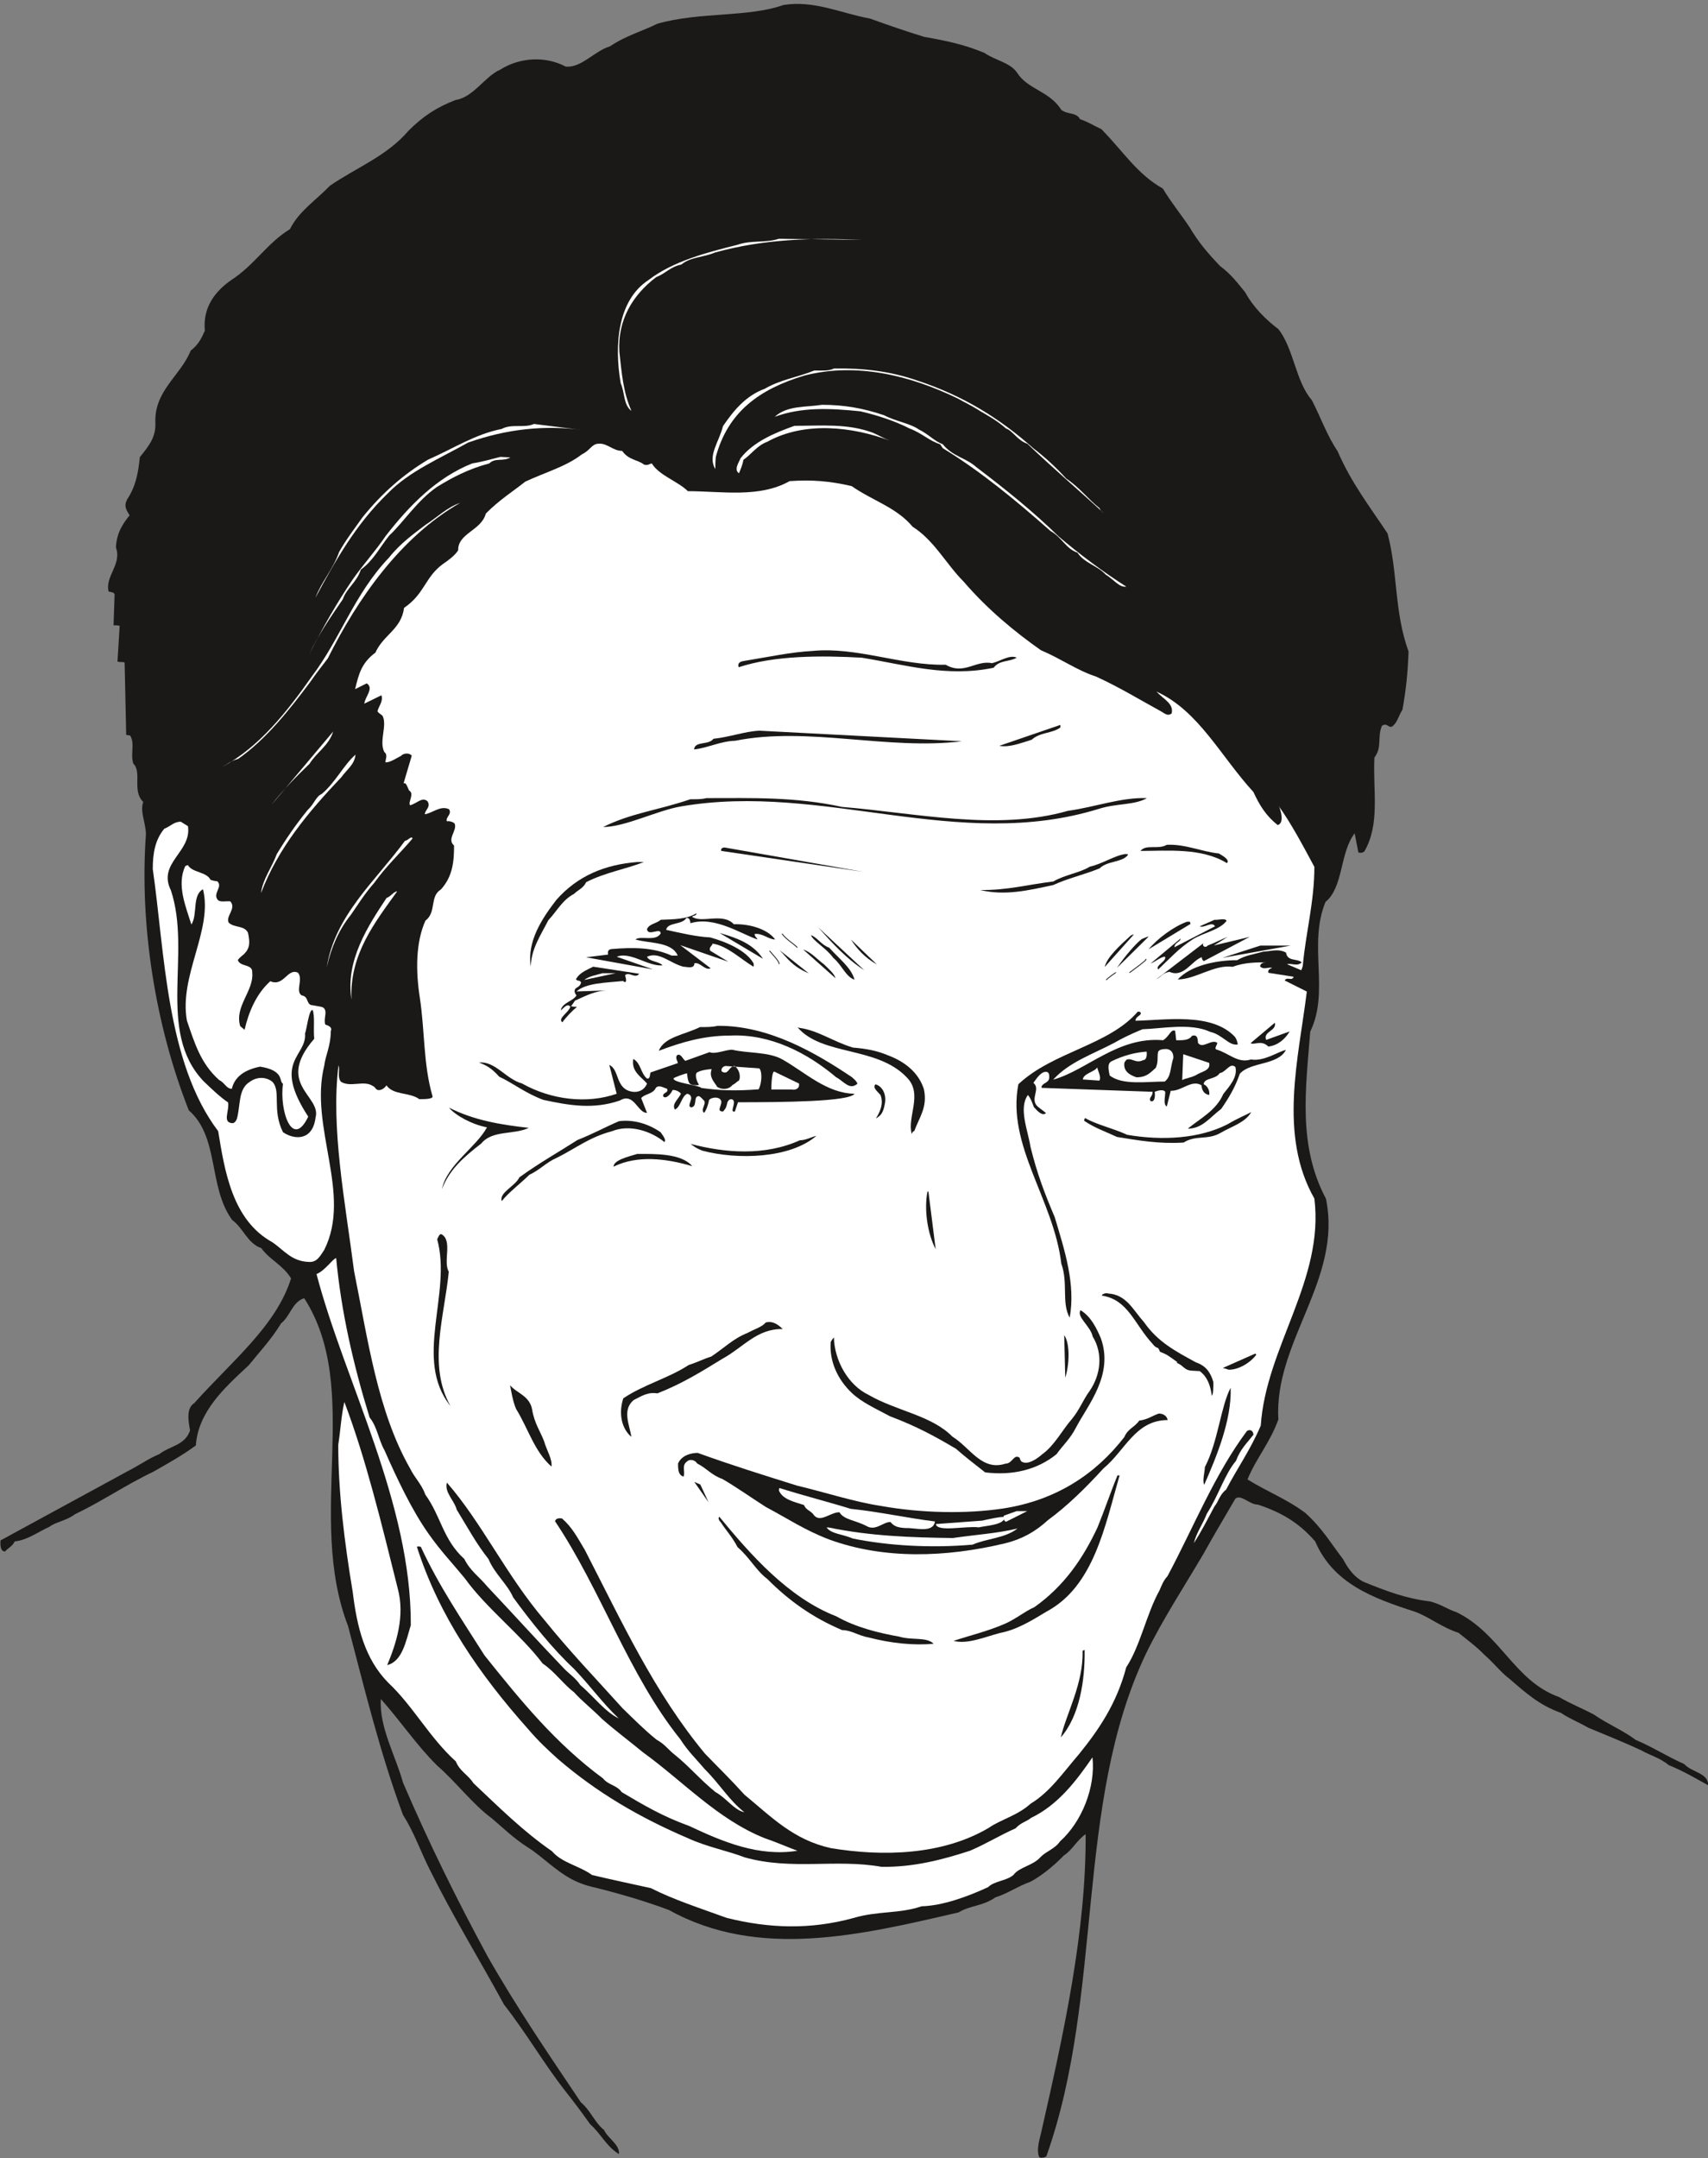
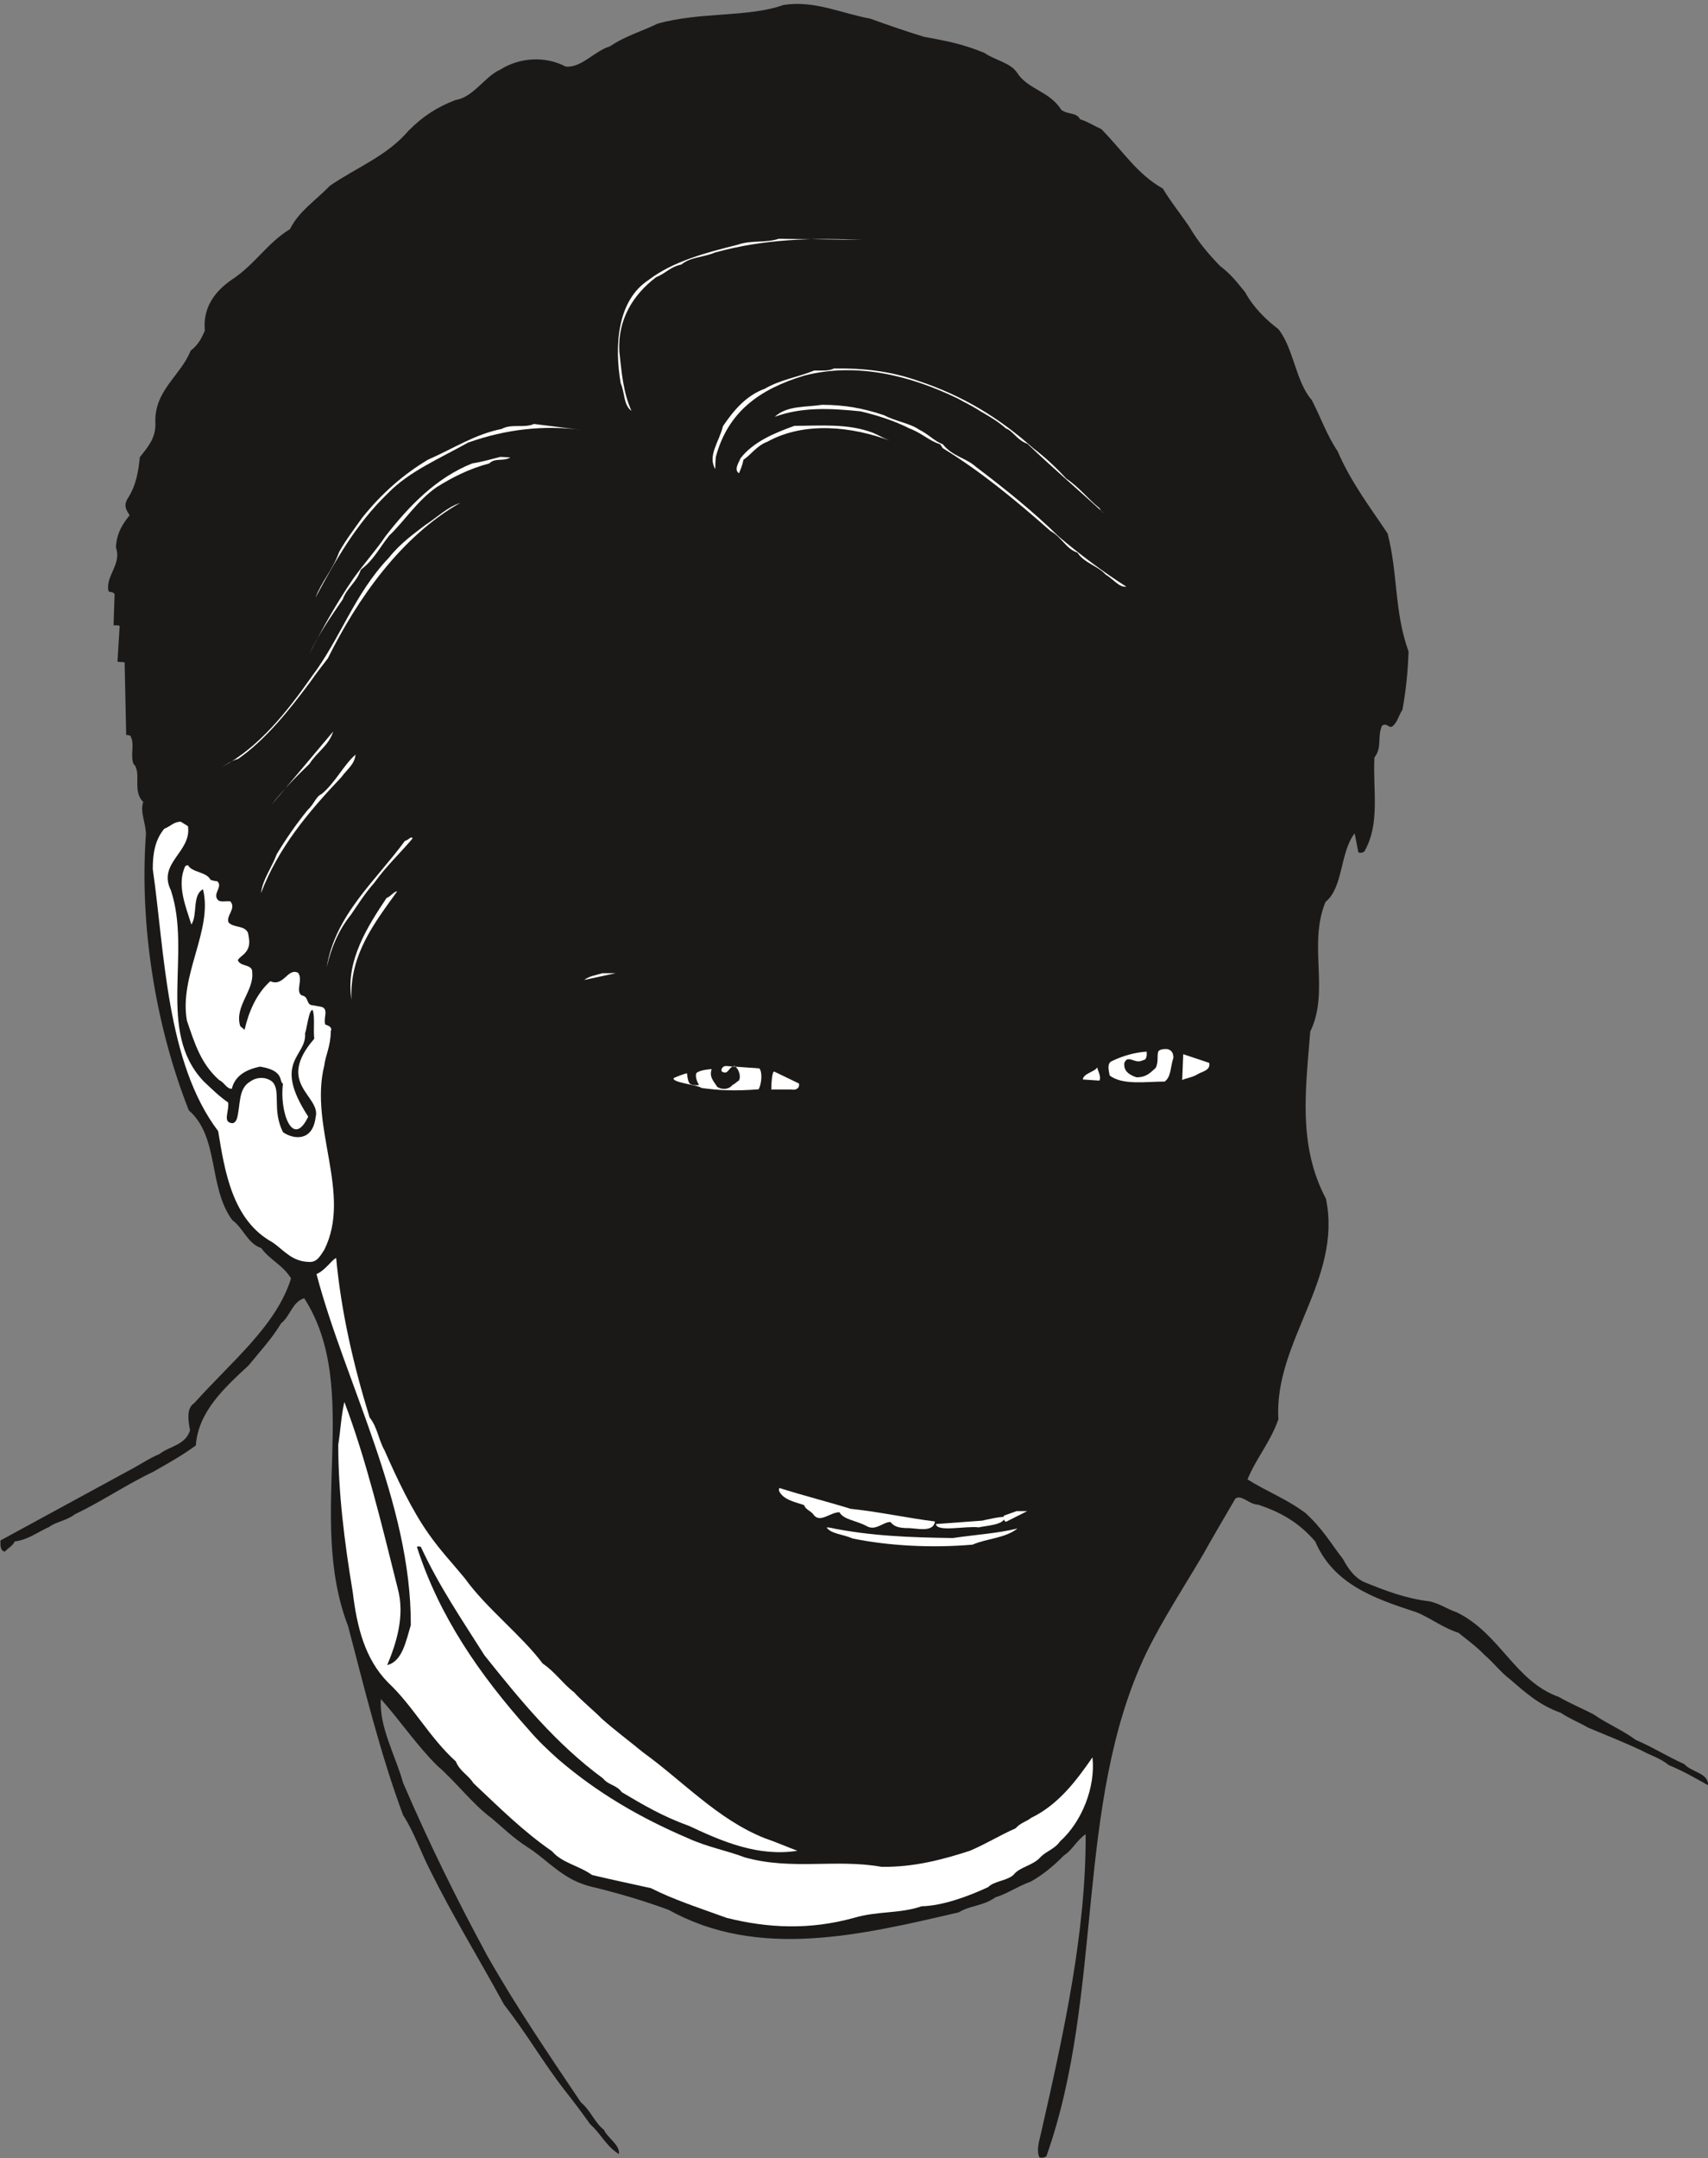
<svg xmlns="http://www.w3.org/2000/svg" xml:space="preserve" width="623.698" height="787.691" fill-rule="evenodd" stroke-linejoin="round" stroke-width="28.222" preserveAspectRatio="xMidYMid" version="1.2" viewBox="0 0 16502 20841">
  <rect x="0" y="0" width="16502" height="20841" fill="#808080" stroke="none" />
  <defs class="ClipPathGroup">
    <clipPath id="a" clipPathUnits="userSpaceOnUse">
      <path d="M0 0h16502v20841H0z" />
    </clipPath>
  </defs>
  <g class="SlideGroup">
    <g class="Slide" clip-path="url(#a)">
      <g class="Page">
        <g class="com.sun.star.drawing.ClosedBezierShape">
          <path fill="none" d="M3 38h16503v20800H3z" class="BoundingBox" />
          <path fill="#1B1918" d="M7570 48c297-47 551 79 838 132 176 64 346 122 521 176 216 38 386 73 582 155 106 73 249 93 315 190 104 165 312 175 429 361 69 48 142 20 180 89 84 28 132 63 206 96 219 224 346 434 594 574 79 132 186 264 260 376 86 147 185 259 292 371 111 84 170 165 243 254 82 150 204 267 321 356 148 185 168 510 323 685 89 173 147 343 249 493 132 307 318 546 483 795 101 381 63 754 203 1141-8 205-23 360-59 561-38 58-48 122-96 160-38 25-48-38-102-5-48 112 5 206-73 307-16 318 58 638-97 907-20 15-35 15-58 10l-36-185c-145 190-107 520-282 663-170 419 43 861-147 1252-43 552-122 1098 152 1614 160 780-504 1379-460 2131-82 228-214 373-298 579 186 117 372 185 558 323 165 149 249 297 365 447 54 101 112 175 196 218 218 89 414 163 643 190 106 26 165 74 259 105 424 208 558 665 988 818 117 68 228 111 338 170 127 89 281 152 403 244 171 73 303 160 468 233 78 84 233 84 233 206-116-64-228-132-383-196-79-68-186-96-264-142-176-81-323-140-511-218-94-54-185-89-264-143-211-76-340-193-493-325-96-73-150-152-244-233-81-84-170-148-254-216-155-49-287-155-419-203-414-133-792-275-965-679-165-190-336-282-550-355-88 0-162-102-221-59-111 191-213 361-307 531-193 328-394 633-554 960-698 1458-406 3285-965 4859-10 11-45 21-68 11-36-74 10-196 23-265 215-945 429-1920 424-2855-87 59-130 155-209 204-111 114-223 200-322 254-132 48-224 116-341 152-121 86-243 76-355 145-932 216-1931 460-2799-23-239-89-496-163-711-216-199-43-308-122-442-229-74-58-132-111-211-160-145-94-229-180-346-279-185-135-350-356-530-511-197-195-357-434-543-642-20 267 145 554 214 808 260 604 519 1125 811 1666 282 498 605 970 907 1420 96 81 135 198 223 266 39 84 155 143 145 234-124-76-175-198-277-287-91-127-155-213-244-325-213-274-370-551-589-831-244-447-493-851-711-1290-95-185-158-376-265-541-219-589-371-1214-531-1824-409-1061 142-2286-424-3167-117 38-132 170-224 244-94 155-205 271-312 404-239 221-488 449-511 774-127 94-274 176-411 254-267 127-506 292-755 409-83 64-185 74-248 122-117 53-209 127-336 142-20 44-58 59-94 97-43 0-47-59-43-107l1237-673c104-53 201-122 297-160 99-79 249-84 297-229-17-93-38-215 41-264 366-409 790-744 935-1204-81-132-208-180-287-292-137-48-170-190-282-272-234-322-122-800-419-1059-323-819-478-1789-414-2670-5-117-59-216-26-308-111-106-10-287-96-370-31-97 18-191-31-272-15 0-20-5-38-5l-15-699c-20-10-43 0-69-10l21-345c-21-5-31-5-59-5l10-298c-5-22-35-22-58-28-36-147 130-264 71-424 5-137 64-228 132-312-33-54-58-89-23-155 87-132 107-264 122-407 77-96 155-185 150-325-15-317 244-459 341-703 78-59 109-130 137-193-21-221 94-376 254-488 228-147 345-356 569-493 83-170 249-277 386-419 264-180 551-287 759-531 142-142 276-228 456-297 170-25 282-228 429-292 193-122 442-132 633-30 152 15 276-150 429-196 150-102 322-150 457-218 414-117 874-59 1219-181Z" />
        </g>
        <g class="com.sun.star.drawing.ClosedBezierShape">
          <path fill="none" d="M1130 124h12389v10408H1130z" class="BoundingBox" />
          <path fill="#1B1918" d="M7760 124c190-4 366 68 574 106 152 59 302 89 450 166 160-8 292 55 424 88 190 59 371 84 510 201-5 18-58 48-23 76 209 94 379 201 521 348 165 102 362 145 484 287 137 132 175 308 350 366 239 145 297 371 450 546 139 262 437 404 546 658 58 76 101 122 170 193 213 137 208 470 346 650 502 930 1140 1833 906 3026-15 112-127 64-170 122-68 112-5 229-89 303-5 264 15 530-23 769-15-96 13-239-73-302-122 89-117 302-181 455-10 127-83 213-106 317-64-185-186-371-285-566-107-181-208-361-383-483-21 0-49 10-49 10-35 23 0 74 13 102-53-43-48-112-117-137-160-209-315-419-500-623-69-63-158-99-226-175-107-104-287-117-399-211-28-38-102-28-122 10 38 97 175 112 234 206 20 18 35 23 35 23-157-81-327-140-508-213-96-74-214-112-303-170-229-94-371-234-551-402-198-127-282-335-457-467-122-230-356-372-531-542-211-97-361-267-620-277-272-79-516 10-737 97-38-16 0-64-38-87-48 0-58 59-83 81-107 0-224 41-331-22-10-11-25-21-25-21-43 28-58 21-112-10-20-20-38-28-43-43-48 0-36 23-58 43l-351-267c-5 33-46 44-84 33-15-33-48-53-91-53l-89-132c-5-79 15-155-20-208-82 38-28 155-64 223-38-35-96-94-180-84-59 69-66 127-145 143-53 111-180 111-264 170-107 15-203 58-302 79-186 127-293 302-496 419-445 526-885 1037-1255 1624 10 18 35 23 63 28l-63 132c15 58 104 33 147 33-15 56-59 109-43 185 0 5 28 46 53 21 28-21 48-34 74-59 12 43-46 122 23 155 25 0 58-23 73-53 0 68-68 132-33 211 0 53-35 73-20 111 15 33 58 10 58 54-5 38-30 78-15 127l229-97-117 287c35 23 117 10 137 74 38 28 38 86 89 101 38 0 23-35 53-53 43 38-53 97-15 155 33 30 91 30 112 0 38-28 63-33 96-58 0 48-58 58-43 121 10 6 25 26 25 26l93-26c-10 59-82 102-54 176 5 5 39 15 69 20 0 53-90 97-54 137 54 87-43 122-74 208-96 148-91 282-185 430-5 244-49 477 20 706 0 228 69 444 53 625 33 73 33 122 59 170-26 0-64 33-102 0-20-48-73-102-127-84-73 20-112-38-152-63-54-13-38 30-64 50-38-25-38-78-101-99-44 5-49 64-97 49-5-28-46-49-94-49-28-150-63-261-63-419-38-122-69-208-107-302-5-28-58-28-69 0-28 20-33 36-48 41-15-36-20-99-79-132 16-54 26-138-22-171-31 0-54-5-69-15 0-20 23-48 10-79-10-23-53-23-58 0-54 59-84 94-132 138l22-84c0-23-33-49-58-33-53 23-91 91-160 68 10-30 38-53 10-89 0-23-38-23-58-23 58-88 38-152 5-264-79-58 5-117-26-185-73-25-68 68-127 89 0-74 26-191-53-226-38-33-58 5-91-10 17-66 53-145 17-214-38-20-81-5-81 5 0-10-5-43-5-58-53-48-142 10-195-38 10-26 35-74-6-99-22-16-38-23-58-33 20-94 89-211-5-292-91-59-218-31-297 5-23 23-33 53-54 58-58-94-5-244-73-343-87-76 35-223-59-297-12-5-43-10-43-10 59-208-53-356-15-554-53-30-81-84-58-127 30-94 53-206 15-264-33-53-79-5-92-58 33-97 92-224 38-313-15-10-38-23-38-23-15 0-35 23-50 0 50-157 45-284 0-434 25-84 83-142 83-235-73-58 0-147 26-200 71-49 111-122 96-181-10-48-58-73-20-122 58-132 127-266 117-383 68-84 132-148 132-249 48-147 0-307 122-401 101-160 233-282 302-447 58-493 493-699 785-1024 74-36 112-79 155-147 104-117 239-239 348-336 325-165 617-409 914-663 159-122 413-180 552-340 186-152 430-226 668-127 49 23 102 81 132 53 331-243 658-370 1034-503 414-28 813-58 1184-106Z" />
        </g>
        <g class="com.sun.star.drawing.ClosedBezierShape">
          <path fill="none" d="M8463 2339h198v42h-198z" class="BoundingBox" />
          <path fill="#1B1918" d="M8463 2344c79-20 128 21 197 35l-197-35Z" />
        </g>
        <g class="com.sun.star.drawing.ClosedBezierShape">
          <path fill="none" d="M8285 2874h708v162h-708z" class="BoundingBox" />
          <path fill="#1B1918" d="M8285 2878c165-20 312 58 493 80 87 22 140 43 214 76-224-98-547-123-707-156Z" />
        </g>
        <g class="com.sun.star.drawing.PolyPolygonShape">
-           <path fill="none" d="M9073 3051h294v144h-294z" class="BoundingBox" />
          <path fill="#1B1918" d="m9078 3051 288 143-293-138 5-5Z" />
        </g>
        <g class="com.sun.star.drawing.ClosedBezierShape">
          <path fill="none" d="M3249 4284h9463v13609H3249z" class="BoundingBox" />
-           <path fill="#FFF" d="M5782 4285c84-9 137 69 229 69 63 91 157 86 210 132 44 13 54-10 77-10 73 117 249 170 348 267 325 0 690 68 983-97 221-15 391 0 599 48 206 143 434 206 589 392 211 134 323 360 493 530 234 272 498 488 747 663 195 82 351 196 532 254 233 107 414 219 619 331 39 20 72 58 112 25 23-94-79-137-147-211 409 186 620 625 937 970 59 128 122 230 234 319 58-15 38-112 23-153-5-22-18-38-18-38 127 176 239 389 350 595 0 335-83 637-111 945 0 20-16 53-16 53l-137-58c41-13 99 25 142-18-48-41-137-5-152-94-76-43-160-10-218-10-107 30-171 35-254 83-198 0-447 49-574 186 170 0 355-147 530-122 117-43 224-43 336-43-28 0-64 0-71 38 33 38 81 5 116 15-10 10-45 10-35 48l244 38c-16 46-64-5-87 36l214 107c-79 642-277 1384 73 1999 97 785-467 1432-518 2192-96 228-228 414-335 619-64 49-74 118-112 161-68 127-127 244-200 356 30-112 83-175 127-287 111-171 170-377 281-509 41-112 105-170 168-251 0-36-30-59-63-36-313 419-519 938-767 1401-39 43-54 83-77 137-127 228-185 536-322 744-92 350-267 604-452 833-164 191-286 371-471 483-130 117-287 152-404 233-447 265-1024 280-1529 196-361-81-567-297-833-516-137-152-244-254-381-396-488-589-795-1257-1161-1968-70-117-123-219-220-303-35-5-58 0-68 26 445 663 712 1486 1210 2105 74 117 160 198 239 292 150 150 233 298 381 414-99-20-173-137-280-195-155-127-249-244-388-356-74-58-94-101-181-150-117-94-211-190-327-302-277-307-499-536-756-853-371-435-599-932-942-1327-28 91 74 176 94 260 107 175 190 330 307 477 64 150 181 239 239 371 175 239 384 501 589 691 166 175 268 323 431 478-133-64-244-214-372-323-43-66-112-112-153-155-271-282-490-526-744-795-84-101-165-150-223-267-206-185-226-414-376-620-36-102-102-160-148-254-315-551-409-1253-541-1905-86-668-227-1390-150-1989 16 53-15 112 23 160 94 58 221-18 308 41 15 5 30 27 30 27 28 31 81 0 102-33 68 97 223 64 317 133 54 0 140 0 127-31-89-307-73-632-122-950-40-259-40-531 54-742 111-86 38-233 150-302 116-127 127-277 127-424-74-64 35-145 5-213-16-16-54-26-74-21-18-38 53-68 20-117-84-38-155 36-233 49 0-43 58-66 28-122-49-54-107 20-171 35-23-30 46-112-10-143-18-38-28-81-53-68l79-267c-21-31-79-26-102 0-53 28-112 68-152 63 0-30 25-73-11-99-53-106 31-256-17-350-26-23-36-23-49-43 8-44 59-97 38-155l-165 81c5-64 97-150 23-196l-112 56c36-152 64-254 196-353 79-175 249-223 277-432 201-137 201-297 376-424 58-40 112-79 147-132-5-165 224-190 267-355 132-133 259-211 381-308 190-89 399-147 547-264 76-33 96-102 160-102Z" />
        </g>
        <g class="com.sun.star.drawing.ClosedBezierShape">
          <path fill="none" d="M8649 4290h909v670h-909z" class="BoundingBox" />
          <path fill="#1B1918" d="M8659 4290c58 5 83 68 155 83 290 155 483 395 743 586-165-107-288-239-440-362-130-79-208-186-357-229-43-30-96-30-111-68l10-10Z" />
        </g>
        <g class="com.sun.star.drawing.ClosedBezierShape">
          <path fill="none" d="M2144 4856h2303v2552H2144z" class="BoundingBox" />
          <path fill="#FFF" d="M4446 4856c-574 327-993 927-1279 1502-68 89-107 137-170 228-201 269-429 556-696 742-79 23-99 48-157 79 360-191 629-534 868-874 277-366 410-796 745-1147 115-144 244-233 353-317 117-76 209-170 336-213Z" />
        </g>
        <g class="com.sun.star.drawing.ClosedBezierShape">
          <path fill="none" d="M10932 5715h1192v676h-1192z" class="BoundingBox" />
          <path fill="#1B1918" d="M10937 5715c132 96 287 180 425 264 249 145 504 267 760 410-101-21-190-84-303-143-193-68-345-185-511-283-143-106-265-170-376-243l5-5Z" />
        </g>
        <g class="com.sun.star.drawing.ClosedBezierShape">
          <path fill="none" d="M7133 6280h2692v204H7133z" class="BoundingBox" />
          <path fill="#1B1918" d="M7849 6286c429-42 858 143 1288 133 176 103 293-48 448-15 83-20 170-85 238-53-73 43-165 20-223 97-451 95-855-29-1274-97-398-22-839-22-1189 92-15-39 15-54 43-59 239-39 467-88 669-98Z" />
        </g>
        <g class="com.sun.star.drawing.PolyPolygonShape">
          <path fill="none" d="M12184 6414h241v99h-241z" class="BoundingBox" />
          <path fill="#1B1918" d="m12194 6414 230 98-240-88 10-10Z" />
        </g>
        <g class="com.sun.star.drawing.ClosedBezierShape">
          <path fill="none" d="M9655 7000h591v208h-591z" class="BoundingBox" />
          <path fill="#1B1918" d="M10245 7000v25c-79 59-196 44-277 118-110 34-217 77-313 59l590-202Z" />
        </g>
        <g class="com.sun.star.drawing.ClosedBezierShape">
          <path fill="none" d="M6706 7056h2588v182H6706z" class="BoundingBox" />
          <path fill="#1B1918" d="m7338 7056 1955 102c-712 89-1487-145-2189-5-147 5-264 69-398 84 7-84 139-38 187-103 153-15 308-73 445-78Z" />
        </g>
        <g class="com.sun.star.drawing.ClosedBezierShape">
          <path fill="none" d="M5827 7706h5255v281H5827z" class="BoundingBox" />
          <path fill="#1B1918" d="M6825 7707c445 0 854-14 1311 85 717 59 1491 235 2181 38 271-38 515-132 764-123-117 69-292 49-462 103-1365 422-2668-258-4038-23-229 38-541 199-754 199 271-135 530-161 843-268 76 0 112 0 155-11Z" />
        </g>
        <g class="com.sun.star.drawing.ClosedBezierShape">
          <path fill="none" d="M1476 7935h1752v4253H1476z" class="BoundingBox" />
          <path fill="#FFF" d="m1747 7935 69 43c38 249-297 355-165 619 203 611-142 1360 315 1843 78 74 152 147 238 206 11 73-38 160 6 190 53 28 68-10 78-30 38-132 10-292 128-361 74-53 160-43 214 0 89 89-5 269 104 488 106 73 287 89 315-143 58-208-394-320-13-759-10-102 8-213-15-277-36-15-59 198-74 224 20 228-322 264 31 805-153 320-280-59-244-318-41-20 18-127-221-165-140 28-245 92-273 214-53 0-69-59-122-84-180-160-239-361-312-574-79-435 254-878 155-1269-107 59-49 244-112 341-53-171-145-384-59-564 6-5 26-10 26-10 38 73 180 63 218 142 36 13 59 13 64 13 58 50-38 114 0 172 20 38 79 18 127 23 63 69-48 142-15 206 58 53 148 23 186 97 20 94 20 148-38 206-21 18-49 38-60 59 23 68 146 33 139 121 17 176-174 326-116 516 16 15 26 20 42 36 38-168 112-348 249-470 129 58 165-130 267-82 53 64-28 176 35 219 76 10 38 96 112 96 53 11 76 11 96 21 49 35 0 106 21 165 15 5 73 20 53 63 0 143-53 239-63 333-148 594 271 1238 0 1779-39 58-69 122-148 117-170-5-244-117-355-191-385-213-459-685-522-1072-503-663-516-1730-632-2531 0-150 22-282 111-389 64-25 92-68 160-68Z" />
        </g>
        <g class="com.sun.star.drawing.ClosedBezierShape">
          <path fill="none" d="M11019 8156h844v180h-844z" class="BoundingBox" />
          <path fill="#1B1918" d="M11273 8158c176-9 328 64 504 84 39 24 107 60 77 93-245-151-575-118-835-118 53-68 170-10 254-59Z" />
        </g>
        <g class="com.sun.star.drawing.ClosedBezierShape">
          <path fill="none" d="M6967 8184h1375v236H6967z" class="BoundingBox" />
          <path fill="#1B1918" d="m7002 8184 1338 235-1371-202c-9-23 13-33 33-33Z" />
        </g>
        <g class="com.sun.star.drawing.ClosedBezierShape">
          <path fill="none" d="M9469 8246h1432v375H9469z" class="BoundingBox" />
          <path fill="#1B1918" d="M10874 8247c5 0 20 0 26 5-51 78-201 58-275 133-155 63-307 96-448 161-244 53-470 106-708 48 259 5 464-53 708-82 108-64 258-84 352-143 117-25 249-112 345-122Z" />
        </g>
        <g class="com.sun.star.drawing.ClosedBezierShape">
          <path fill="none" d="M5122 8324h1101v1010H5122z" class="BoundingBox" />
          <path fill="#1B1918" d="M6157 8324h64c-170 68-376 101-558 195-27 59-81 76-116 112-117 63-160 160-249 255-77 150-165 277-170 447-38-244 111-467 248-644 206-233 469-340 781-365Z" />
        </g>
        <g class="com.sun.star.drawing.ClosedBezierShape">
          <path fill="none" d="M5662 8819h1828v543H5662z" class="BoundingBox" />
          <path fill="#1B1918" d="M6729 8819c0 25-25 20-43 33 92 68 297-43 404 73 155-5 328 48 399 147-64 0-122-63-198-53 0 28 17 28 28 53-160-53-414-228-648-157-5-28-5-48-38-53-41 73-182 40-197 117 137 30 298 68 425 73 160 44 351 128 419 250 6 15 0 33 0 33-121-71-254-203-396-223 0 20-38 35-23 68l176 107-464-160 293 223c-53 26-104-63-157-48 0 59-76 33-107 33-128-33-234-150-351-96 20 48 117 43 150 83-140 13-310-137-442-83l350 122-647-117 213-26c-5-28 0-48 30-53 209-18 404-18 585 63h58c-58-137-277-116-409-156 53-40 196 24 244-58 0-63-122 33-132-41 20-53 91-53 132-91 132-5 250-5 346-63Z" />
        </g>
        <g class="com.sun.star.drawing.ClosedBezierShape">
          <path fill="none" d="M11097 8899h406v269h-406z" class="BoundingBox" />
          <path fill="#1B1918" d="m11497 8902 5 20-405 245c86-104 239-217 367-265 23-4 33 0 33 0Z" />
        </g>
        <g class="com.sun.star.drawing.ClosedBezierShape">
          <path fill="none" d="M11118 8877h735v486h-735z" class="BoundingBox" />
          <path fill="#1B1918" d="M11734 8882c33 5 102-20 117 10-69 91-224 113-331 181-132 86-216 181-329 288-38-33 89-84 64-123-38 0-102 55-137 65l288-240c0 33-59 38-59 84l392-202c-30-53-102 20-148 0l143-63Z" />
        </g>
        <g class="com.sun.star.drawing.ClosedBezierShape">
          <path fill="none" d="M7904 8954h447v416h-447z" class="BoundingBox" />
          <path fill="#1B1918" d="M7904 8954c138 154 272 303 446 415l-446-415Z" />
        </g>
        <g class="com.sun.star.drawing.ClosedBezierShape">
          <path fill="none" d="M6952 9009h421v251h-421z" class="BoundingBox" />
          <path fill="#1B1918" d="M6952 9009c165 48 323 102 420 250l-420-250Z" />
        </g>
        <g class="com.sun.star.drawing.ClosedBezierShape">
          <path fill="none" d="M7836 9030h421v431h-421z" class="BoundingBox" />
          <path fill="#1B1918" d="M7836 9030c63 25 101 96 175 121 102 113 212 192 245 309-84-26-122-142-206-211-60-87-204-171-214-219Z" />
        </g>
        <g class="com.sun.star.drawing.ClosedBezierShape">
          <path fill="none" d="M10673 9024h282v316h-282z" class="BoundingBox" />
          <path fill="#1B1918" d="m10950 9029-277 309c22-95 145-206 252-304 20-10 36-14 25-5Z" />
        </g>
        <g class="com.sun.star.drawing.ClosedBezierShape">
          <path fill="none" d="M10792 9045h304v303h-304z" class="BoundingBox" />
          <path fill="#1B1918" d="m11095 9047-303 299c68-102 181-235 239-278 31-11 64-30 64-21Z" />
        </g>
        <g class="com.sun.star.drawing.ClosedBezierShape">
          <path fill="none" d="M11171 9047h904v411h-904z" class="BoundingBox" />
          <path fill="#1B1918" d="m11861 9047-133 83 346-83-443 234c-10-5-20-20-20-38-97 33-175 204-313 141-72 15-72 45-127 73l460-352c-25 20 10 59 38 25 69-25 127-58 192-83Z" />
        </g>
        <g class="com.sun.star.drawing.PolyPolygonShape">
          <path fill="none" d="M6576 9068h251v71h-251z" class="BoundingBox" />
        </g>
        <g class="com.sun.star.drawing.ClosedBezierShape">
          <path fill="none" d="M8222 9073h251v241h-251z" class="BoundingBox" />
          <path fill="#1B1918" d="M8222 9073c53 84 133 176 250 240l-250-240Z" />
        </g>
        <g class="com.sun.star.drawing.PolyPolygonShape">
          <path fill="none" d="M11811 9131h660v119h-660z" class="BoundingBox" />
          <path fill="#1B1918" d="M12177 9131h293l-659 118 366-118Z" />
        </g>
        <g class="com.sun.star.drawing.ClosedBezierShape">
          <path fill="none" d="M7531 9174h284v226h-284z" class="BoundingBox" />
          <path fill="#1B1918" d="M7531 9174c74 74 117 155 283 225l-283-225Z" />
        </g>
        <g class="com.sun.star.drawing.ClosedBezierShape">
-           <path fill="none" d="M7760 9169h314v279h-314z" class="BoundingBox" />
+           <path fill="none" d="M7760 9169h314h-314z" class="BoundingBox" />
          <path fill="#1B1918" d="M7760 9169c78 25 137 97 201 143 53 53 97 87 112 135l-313-278Z" />
        </g>
        <g class="com.sun.star.drawing.ClosedBezierShape">
          <path fill="none" d="M5417 9335h760v538h-760z" class="BoundingBox" />
          <path fill="#1B1918" d="m5731 9335 445 68c-40 53-99-25-137 15 5 13 28 93-20 55-156 17-357 17-449 101l293-10c-112 5-196 48-308 99-21 33-26 38-38 53 22 6 33 6 58 6-46 39-99 92-142 150-48-38 58-91 78-150-30-41-68 18-93 34 15-75 116-85 152-144-20-23-31-58 5-76 34-20 34-35 39-46-5-29-39-12-49-34 33-63 102-88 166-121Z" />
        </g>
        <g class="com.sun.star.drawing.ClosedBezierShape">
          <path fill="none" d="M5644 9398h304v67h-304z" class="BoundingBox" />
          <path fill="#FFF" d="M5820 9398h127l-303 65c53-39 106-44 176-65Z" />
        </g>
        <g class="com.sun.star.drawing.ClosedBezierShape">
          <path fill="none" d="M9820 9769h2606v2957H9820z" class="BoundingBox" />
          <path fill="#1B1918" d="M11018 9774c20 33-43 33-48 83 288-5 737-83 961 155 23 33 23 54 28 74-87 15-145-94-267-122-190-89-472-30-654-25-116 48-200 89-274 132-213 112-434 185-589 355 327-91 625-419 1062-381 59-33 74-111 117-91l10 91c54 0 122 5 153-43 58-15 53 36 58 69 43 63 132-43 186 0 0 15-31 53-10 63 127 38 208 137 335 97 132 20 259-76 338-92-79 150-338 112-445 229-48 137-107 234-180 340-107 79-181 191-323 191 117-97 275-175 343-335 64-79 140-166 117-260-53-48-89 49-152 59-39 63-150 43-155 107 38 15 63 68 53 104-48-10-69-41-74-94-96-59-190 58-297 53l-38 152c-36-20-15-88-15-142-21-28-74-10-102 0 5 31 5 107-41 89-18-35 21-41 21-89l-1073-38c-5-48 74-43 74-99 0-33 0-38-16-53-53-18-101 53-137 104 74 58-38 155 41 228 33 28 53 39 81 64-38 33-86-25-117-58-20-54-33-89-58-117-92 127 0 340 25 500 64 260 135 446 234 679 97 323 203 648 145 971-81-143-13-333-81-521-74-620-530-1142-415-1733 336-315 872-374 1154-701 20 0 25 5 25 5Z" />
        </g>
        <g class="com.sun.star.drawing.ClosedBezierShape">
          <path fill="none" d="M12083 9876h378v231h-378z" class="BoundingBox" />
          <path fill="#1B1918" d="M12317 9876c21 79-117 84-84 166l227-82c-45 77-117 136-206 146-69-69-138-10-171-33l234-197Z" />
        </g>
        <g class="com.sun.star.drawing.ClosedBezierShape">
          <path fill="none" d="M7706 9920h1231v1032H7706z" class="BoundingBox" />
          <path fill="#1B1918" d="M7726 9926c180 25 322 132 515 190 123 10 228 28 339 75 155 58 292 160 346 325 38 175-43 270-92 405-20 5-25 30-25 30-48-165 112-387-48-547-287-303-817-206-1055-483l20 5Z" />
        </g>
        <g class="com.sun.star.drawing.ClosedBezierShape">
          <path fill="none" d="M6365 9906h1920v584H6365z" class="BoundingBox" />
          <path fill="#1B1918" d="M6932 9906c493-5 946 259 1299 496 25 23 43 35 53 63-76 66-129-22-206-63-275-232-633-420-1022-402-260 0-476 66-691 147 53-135 246-153 398-229 71 0 121 0 169-12Z" />
        </g>
        <g class="com.sun.star.drawing.ClosedBezierShape">
          <path fill="none" d="M10709 10130h630v323h-630z" class="BoundingBox" />
          <path fill="#FFF" d="M11273 10130c33 5 64 25 64 84-31 92-20 182-84 230-175 0-410 38-532-59-10-54-27-117 21-138 111-54 223-84 336-92 5 33 0 82-33 82-70 36-108-23-159-5-17 15-23 31-23 31-10 81 49 117 117 140 98 0 133-44 187-92 28-64 10-103 23-156 15-25 58-25 83-25Z" />
        </g>
        <g class="com.sun.star.drawing.ClosedBezierShape">
          <path fill="none" d="M11422 10180h264v251h-264z" class="BoundingBox" />
          <path fill="#FFF" d="m11432 10180 251 84c15 77-75 82-128 118-54 28-98 28-133 48l10-250Z" />
        </g>
        <g class="com.sun.star.drawing.ClosedBezierShape">
          <path fill="none" d="M4628 10136h3629v612H4628z" class="BoundingBox" />
          <path fill="#1B1918" d="M7077 10137c140 35 351 18 483 94 221 125 426 326 696 331-49 77-704 82-1126 82l-30 89c-56 13 15-81-18-112-20-17-53 0-58 41-10 43-23 53-38 71-77 0 5-71-23-112-26-36-92-22-112 0-13 66-33 107-48 125-43-31 35-94-8-125-20-22-35-36-43-36-58 0-10 102-74 108-38-6 0-59 0-89 0-19-12-37-38-42-56 23-61 125-119 153-33-53 28-94 58-153-10-18-53-41-81-36-15 36-65 95-92 59 0-41 56-28 39-71-34-10-78-41-108-10-28 63-109 58-142 100l56 142c-89 5-125-202-262-119-254 88-490 48-739-6-173-64-287-158-427-224-71-81-129-113-195-136 157-17 259 159 416 202 282 158 627 199 914 99l-71-278c97 42 59 220 206 255 69 18 135-13 158-76-56-66-153-114-133-237 72 35 72 140 133 189 35 5 25-41 35-59l263-90c0-17-28-48-8-76 38-23 56 41 81 54l234-84c53 25 163-27 221-23Z" />
        </g>
        <g class="com.sun.star.drawing.ClosedBezierShape">
          <path fill="none" d="M10462 10307h168v129h-168z" class="BoundingBox" />
          <path fill="#FFF" d="M10601 10307c5 33 43 97 20 128l-159-11c5-59 117-74 139-117Z" />
        </g>
        <g class="com.sun.star.drawing.ClosedBezierShape">
          <path fill="none" d="M6507 10294h850v237h-850z" class="BoundingBox" />
          <path fill="#FFF" d="m7017 10294 320 23c31 40 21 148-7 202-226 17-371 12-553-13-25-28-283-51-269-94 5-6 109-47 130-47 0 0 5 82 28 100 20 18 91 18 86 8-28-43-38-103-18-116 43-27 130-33 142-33-27 77 21 118 54 172 59 35 120 17 146-18 43-23 43-36 61-41 25-36 5-113-39-143-58 0-58 94-124 53-15-23 15-57 43-53Z" />
        </g>
        <g class="com.sun.star.drawing.ClosedBezierShape">
          <path fill="none" d="M7452 10347h270v177h-270z" class="BoundingBox" />
          <path fill="#FFF" d="m7485 10350 234 113c10 48-33 66-71 58h-196c0-36 5-193 33-171Z" />
        </g>
        <g class="com.sun.star.drawing.ClosedBezierShape">
          <path fill="none" d="M8448 10472h107v331h-107z" class="BoundingBox" />
          <path fill="#1B1918" d="M8463 10472c64 20 107 102 84 196-15 77-35 103-84 133 33-56 79-138 44-227-34-39-76-69-50-102h6Z" />
        </g>
        <g class="com.sun.star.drawing.ClosedBezierShape">
          <path fill="none" d="M4269 10696h841v787h-841z" class="BoundingBox" />
          <path fill="#1B1918" d="M4338 10696c239 121 494 165 771 195-145 70-351 19-459 151-170 132-307 250-380 440 48-234 332-404 435-596-138-25-303-112-367-190Z" />
        </g>
        <g class="com.sun.star.drawing.ClosedBezierShape">
          <path fill="none" d="M10475 10739h1615v299h-1615z" class="BoundingBox" />
          <path fill="#1B1918" d="M12089 10739c-58 102-190 138-297 201-123 72-240 18-356 93-239 15-440-21-644-54-127-59-211-85-317-156 0-21 10-26 10-26 111 64 266 97 405 161 340 59 701 37 971-102 91-54 165-84 228-117Z" />
        </g>
        <g class="com.sun.star.drawing.ClosedBezierShape">
          <path fill="none" d="M4844 10823h1584v777H4844z" class="BoundingBox" />
          <path fill="#1B1918" d="M5980 10827c142-19 287 26 403 107 16 25 59 74 36 94-127-104-333-175-508-104-218 58-352 167-527 254-112 49-165 118-269 166-86 84-203 173-267 254-29-81 132-145 170-229 196-142 381-245 562-361 151-59 262-122 400-181Z" />
        </g>
        <g class="com.sun.star.drawing.ClosedBezierShape">
          <path fill="none" d="M6673 10968h1216v197H6673z" class="BoundingBox" />
          <path fill="#1B1918" d="M7888 10968c-254 219-761 234-1104 143-53-21-81-41-111-65 332 88 717 118 1055-35 58 0 116-33 160-43Z" />
        </g>
        <g class="com.sun.star.drawing.ClosedBezierShape">
          <path fill="none" d="M5928 11143h761v125h-761z" class="BoundingBox" />
          <path fill="#1B1918" d="M6156 11143c161 0 425-9 532 118-254-75-532-108-760 5 0-65 149-98 228-123Z" />
        </g>
        <g class="com.sun.star.drawing.ClosedBezierShape">
          <path fill="none" d="M8948 11506h94v558h-94z" class="BoundingBox" />
          <path fill="#1B1918" d="m8970 11506 70 557c-80-153-112-382-80-552 0-5 10-5 10-5Z" />
        </g>
        <g class="com.sun.star.drawing.ClosedBezierShape">
          <path fill="none" d="M4190 11918h164v1661h-164z" class="BoundingBox" />
          <path fill="#1B1918" d="M4267 11919c108 64 11 264 69 361-43 435-205 904 16 1297-362-453 17-1083-128-1609 10-23 23-58 43-49Z" />
        </g>
        <g class="com.sun.star.drawing.ClosedBezierShape">
-           <path fill="none" d="M3057 12149h7504v6454H3057z" class="BoundingBox" />
          <path fill="#FFF" d="M3248 12149c48 515 165 1028 323 1539 76 94 86 216 144 317 122 277 265 579 425 805 116 166 233 287 350 430 206 288 552 554 753 824 112 73 208 208 302 276 74 84 191 176 267 255 137 121 269 218 401 327 384 277 722 648 1174 828 111 38 223 87 317 122-371 59-716-84-1044-239-261-94-447-205-653-327-48-69-132-69-180-132-457-336-795-750-1146-1189-219-346-440-669-615-1048-18-5-33-5-38 0 213 667 604 1233 1078 1764 96 112 180 191 287 287 376 323 785 562 1252 762 190 87 386 122 551 186 455 127 874 12 1321 91 308 5 590-69 854-155 160-68 293-152 440-216 53-58 112-68 150-101 264-127 439-361 594-585 31 287-102 623-315 813-46 69-132 94-185 148-74 86-206 96-264 175-69 58-186 58-244 117-196 91-440 180-643 185-216 74-420 43-654 112-424 117-825 101-1229 0-267-97-511-175-732-287-208-46-388-84-569-127-121-89-292-117-386-229-282-195-506-419-760-658-53-83-132-114-170-210-254-229-414-536-653-760-226-229-302-536-343-875-81-487-140-965-140-1422 23-147 28-277 59-414 208 546 360 1178 515 1798 74 268-15 537-101 743 145-36 180-226 228-386 5-1185-637-2346-911-3390 83-33 157-149 190-154Z" />
        </g>
        <g class="com.sun.star.drawing.ClosedBezierShape">
          <path fill="none" d="M10645 12488h1079v991h-1079z" class="BoundingBox" />
          <path fill="#1B1918" d="M10708 12491c175 10 240 160 346 278 133 190 303 279 499 386 97 33 143 97 170 191 0 48 0 122-15 132-12-89-38-180-117-238-101-6-111 0-156-37-58-53-83-38-58-48-102-74-102-74-170-102-26-68-20-10-74-79-175-190-234-425-488-463 0-15 43-29 63-20Z" />
        </g>
        <g class="com.sun.star.drawing.ClosedBezierShape">
          <path fill="none" d="M8024 12652h2648v1576H8024z" class="BoundingBox" />
          <path fill="#1B1918" d="M10440 12652c102 63 155 175 196 271 127 354-127 646-239 860-58 113-122 166-190 260-186 150-424 208-689 175-101-79-199-155-282-228-206-122-381-217-638-314-137-74-269-132-366-223-147-138-220-318-206-494 16-31 31-43 31-43 5 219 135 458 335 554 275 158 605 196 810 403 172 106 283 335 512 261 69 0 79-96 137-58 0 10 10 25 15 35 59 44 155-25 204-68 122-89 190-230 287-341 73-89 109-186 167-265 112-160 135-365 33-531-20-100-160-191-117-254Z" />
        </g>
        <g class="com.sun.star.drawing.ClosedBezierShape">
          <path fill="none" d="M6000 12766h1564v1110H6000z" class="BoundingBox" />
          <path fill="#1B1918" d="M7397 12771c68-19 122 20 165 63-249-5-379 176-584 288-207 127-387 239-626 333-97-15-155 28-229 64-117 97-38 247-23 356-94-78-126-226-78-372 195-132 439-195 632-322 89-28 143-59 217-81 122-80 213-174 350-228 69-38 143-58 176-101Z" />
        </g>
        <g class="com.sun.star.drawing.ClosedBezierShape">
          <path fill="none" d="M10282 12893h43v411h-43z" class="BoundingBox" />
          <path fill="#1B1918" d="M10282 12893c59 83 49 293 10 410l-10-410Z" />
        </g>
        <g class="com.sun.star.drawing.ClosedBezierShape">
          <path fill="none" d="M11814 13071h325v157h-325z" class="BoundingBox" />
          <path fill="#1B1918" d="m12128 13071 10 10c-53 74-166 146-266 146-33-12-58-17-58-17l314-139Z" />
        </g>
        <g class="com.sun.star.drawing.ClosedBezierShape">
          <path fill="none" d="M4928 13376h403v787h-403z" class="BoundingBox" />
          <path fill="#1B1918" d="M4928 13376c63 78 191 101 214 239 20 127 84 219 115 303 23 84 81 171 71 244-166-147-224-366-342-557-33-75-48-181-58-229Z" />
        </g>
        <g class="com.sun.star.drawing.ClosedBezierShape">
          <path fill="none" d="M11627 13401h265v938h-265z" class="BoundingBox" />
          <path fill="#1B1918" d="M11890 13401c11 313-138 669-255 936-21-33 6-129 6-170 128-245 153-586 249-766Z" />
        </g>
        <g class="com.sun.star.drawing.ClosedBezierShape">
          <path fill="none" d="M6551 13650h4731v1360H6551z" class="BoundingBox" />
          <path fill="#1B1918" d="M11197 13650c43 0 79 25 84 63-312 0-412 297-620 467-175 192-355 367-536 499-127 117-259 186-414 224-571 137-1172 157-1703-38-233-89-398-201-609-313-150-96-282-190-419-270-107-38-150-102-244-150-23-38-76-43-97-20-58 40-15 99-35 147-48-15-53-58-53-127 35-79 126-102 190-102 338 122 635 214 960 316 269 64 556 158 810 196 384 69 819 79 1180 25 508-78 891-328 1171-689 38-86 96-91 145-160 83-10 127-48 190-68Z" />
        </g>
        <g class="com.sun.star.drawing.ClosedBezierShape">
          <path fill="none" d="M9213 14247h1605v1609H9213z" class="BoundingBox" />
          <path fill="#1B1918" d="M10817 14247c-142 492-249 1072-707 1316-147 89-287 175-449 206-146 38-314 112-448 76 160-53 325-91 496-165 109-48 195-122 284-160 292-206 474-478 611-771 71-175 129-348 193-502h20Z" />
        </g>
        <g class="com.sun.star.drawing.PolyPolygonShape">
          <path fill="none" d="M6708 14310h139v198h-139z" class="BoundingBox" />
          <path fill="#1B1918" d="m6766 14335 80 172-138-197 58 25Z" />
        </g>
        <g class="com.sun.star.drawing.ClosedBezierShape">
          <path fill="none" d="M7526 14369h1508v399H7526z" class="BoundingBox" />
          <path fill="#FFF" d="M7531 14369c213 68 482 137 688 201 273 28 565 92 814 122-16 117-191 59-282 64-79-5-112-16-148-59-73 0-144 92-233 38-113-58-215-58-260-132-87 0-181 102-244 31-28-46-81-51-97-100-78-28-205-49-243-140 0-20 5-25 5-25Z" />
        </g>
        <g class="com.sun.star.drawing.ClosedBezierShape">
          <path fill="none" d="M9696 14592h231v104h-231z" class="BoundingBox" />
          <path fill="#FFF" d="M9822 14592h103l-205 103c-21-5-30-39-21-59l123-44Z" />
        </g>
        <g class="com.sun.star.drawing.ClosedBezierShape">
          <path fill="none" d="M6943 14648h2079v1233H6943z" class="BoundingBox" />
          <path fill="#1B1918" d="M6951 14648c297 360 663 780 1131 961 186 106 409 160 605 195 127 38 264 0 333 69-191 18-412-5-620-59-112-20-175-73-264-73-288-122-517-287-723-494-111-84-165-201-287-307-53-102-111-160-165-244-10-5-29-43-10-48Z" />
        </g>
        <g class="com.sun.star.drawing.ClosedBezierShape">
          <path fill="none" d="M9042 14648h667v112h-667z" class="BoundingBox" />
          <path fill="#FFF" d="M9490 14684s243-58 215-26c-10 69-185 75-248 91-128-16-403 49-415-32l448-33Z" />
        </g>
        <g class="com.sun.star.drawing.ClosedBezierShape">
          <path fill="none" d="M7986 14750h1846v183H7986z" class="BoundingBox" />
          <path fill="#FFF" d="M8006 14750c399 83 795 97 1200 102 233-34 424-44 625-92-127 97-285 92-435 156-404 35-816 10-1156-59-102-44-209-44-254-107h20Z" />
        </g>
        <g class="com.sun.star.drawing.PolyPolygonShape">
          <path fill="none" d="M11273 15080h162v314h-162z" class="BoundingBox" />
        </g>
        <g class="com.sun.star.drawing.ClosedBezierShape">
          <path fill="none" d="M10249 15933h232v846h-232z" class="BoundingBox" />
          <path fill="#1B1918" d="M10479 15933c5 287-48 638-230 844 53-229 220-522 210-834 10-10 20-10 20-10Z" />
        </g>
        <g class="com.sun.star.drawing.ClosedBezierShape">
          <path fill="none" d="M5970 2306h2362v1663H5970z" class="BoundingBox" />
          <path fill="#FFF" d="m7524 2306 806 10c-483-20-943-10-1421 122-112 48-239 43-325 116-110 23-153 87-244 122-226 171-375 414-356 723 23 208 38 393 117 569-79-59-63-176-104-267-63-366-32-801 269-997 234-180 561-266 859-340 135-48 267-15 399-58Z" />
        </g>
        <g class="com.sun.star.drawing.ClosedBezierShape">
          <path fill="none" d="M6405 2872h1522v1547H6405z" class="BoundingBox" />
          <path fill="#1B1918" d="M7926 2873c-322 48-864 78-1147 327-341 247-393 682-297 1058 38 73 68 122 111 160-78 0-111-87-150-155-72-323-44-702 135-913 180-229 413-323 694-399 244-20 441-88 654-78Z" />
        </g>
        <g class="com.sun.star.drawing.ClosedBezierShape">
          <path fill="none" d="M6885 3558h3779v1398H6885z" class="BoundingBox" />
          <path fill="#FFF" d="M8058 3558c277-4 541 25 805 117 447 147 798 367 1121 654 122 94 219 185 318 293 127 84 213 200 320 284 15 28 25 38 40 48-233-215-492-435-736-669-94-30-143-127-206-147-87-76-171-122-253-170-73-48-147-82-210-118-458-223-981-354-1487-223-435 132-737 351-854 785-5 49-5 87-5 117-78-127 38-264 74-414 101-147 218-293 404-361 152-89 322-112 478-176 84 0 143 5 191-20Z" />
        </g>
        <g class="com.sun.star.drawing.ClosedBezierShape">
          <path fill="none" d="M7485 3909h3398v1758H7485z" class="BoundingBox" />
          <path fill="#FFF" d="M7942 3909c213 0 399 33 600 101 112 59 254 79 335 137 99 49 148 112 232 143 91 116 228 134 320 218 287 218 546 425 801 674 200 170 434 345 652 483-68 10-121-69-200-117-76-84-208-112-272-211-112-38-152-150-259-208-331-292-669-573-1042-801-11-16-26-38-26-38-112-36-170-105-297-153-132-68-307-127-473-165-293-30-567-43-828 53 121-111 297-91 457-116Z" />
        </g>
        <g class="com.sun.star.drawing.ClosedBezierShape">
          <path fill="none" d="M3048 4094h2575v1678H3048z" class="BoundingBox" />
          <path fill="#FFF" d="m5159 4094 463 58c-361-48-727-10-1100 122-276 155-568 277-773 488-315 303-511 658-701 1009 58-155 170-272 228-440 64-116 147-223 226-335 193-240 404-420 633-557 255-112 450-244 712-297 99-53 216-5 312-48Z" />
        </g>
        <g class="com.sun.star.drawing.ClosedBezierShape">
          <path fill="none" d="M7116 4109h1480v463H7116z" class="BoundingBox" />
          <path fill="#FFF" d="M7676 4112c255 0 516-25 760 68 64 28 104 54 158 74-356-132-817-190-1183 13-96 35-154 122-228 173-10 54-28 92-43 130-53-33 0-107 15-145 122-158 330-245 521-313Z" />
        </g>
        <g class="com.sun.star.drawing.ClosedBezierShape">
          <path fill="none" d="M2987 4412h1946v1907H2987z" class="BoundingBox" />
          <path fill="#FFF" d="m4834 4412 97 5c-72 43-145 0-204 58-200 53-360 137-508 229-190 132-321 340-458 467-94 117-152 240-274 329-43 127-135 175-175 287-127 185-234 340-325 531 132-257 266-496 424-727 106-150 223-278 315-415 231-297 493-564 836-701 97-15 193-43 272-63Z" />
        </g>
        <g class="com.sun.star.drawing.ClosedBezierShape">
          <path fill="none" d="M2624 7064h596v709h-596z" class="BoundingBox" />
          <path fill="#FFF" d="M3219 7064c-43 137-155 195-229 312-133 128-265 263-366 395l595-707Z" />
        </g>
        <g class="com.sun.star.drawing.ClosedBezierShape">
          <path fill="none" d="M2522 7287h914v1338h-914z" class="BoundingBox" />
          <path fill="#FFF" d="M3435 7287c-10 96-78 137-137 218-321 338-611 684-776 1119 15-133 106-249 152-376 97-160 186-287 298-426 64-58 81-132 135-154 133-110 212-280 328-381Z" />
        </g>
        <g class="com.sun.star.drawing.ClosedBezierShape">
          <path fill="none" d="M2731 7572h867v1239h-867z" class="BoundingBox" />
          <path fill="#1B1918" d="M3596 7572c-190 346-517 580-698 936-63 99-109 206-167 302 20-111 83-187 121-287 164-255 339-493 531-713 106-73 134-218 213-238Z" />
        </g>
        <g class="com.sun.star.drawing.ClosedBezierShape">
          <path fill="none" d="M3156 8087h831v1255h-831z" class="BoundingBox" />
          <path fill="#FFF" d="m3980 8087 6 10c-122 144-254 266-371 429-98 112-156 209-225 308-117 145-190 315-233 506 81-506 473-834 755-1220 35-8 43-33 68-33Z" />
        </g>
        <g class="com.sun.star.drawing.ClosedBezierShape">
          <path fill="none" d="M3385 8608h453v1047h-453z" class="BoundingBox" />
          <path fill="#FFF" d="M3837 8608c-214 298-462 610-441 1045-62-376 163-717 339-982 43-15 69-63 102-63Z" />
        </g>
        <g fill="none" class="com.sun.star.drawing.OpenBezierShape">
          <path d="M10909 9258h169v139h-169z" class="BoundingBox" />
          <path stroke="#1B1918" stroke-linejoin="miter" stroke-width="8" d="M10912 9393c33-25 191-138 155-129" />
        </g>
        <g fill="none" class="com.sun.star.drawing.OpenBezierShape">
          <path d="M7552 9014h156v140h-156z" class="BoundingBox" />
          <path stroke="#1B1918" stroke-linejoin="miter" stroke-width="8" d="M7556 9017c38 53 107 92 148 133" />
        </g>
        <g fill="none" class="com.sun.star.drawing.OpenBezierShape">
          <path d="M7431 9179h102v134h-102z" class="BoundingBox" />
          <path stroke="#1B1918" stroke-linejoin="miter" stroke-width="8" d="M7435 9182c20 25 102 108 92 128" />
        </g>
        <g fill="none" class="com.sun.star.drawing.OpenBezierShape">
          <path d="M10684 9388h102v79h-102z" class="BoundingBox" />
          <path stroke="#1B1918" stroke-linejoin="miter" stroke-width="8" d="M10688 9463c10-15 102-80 92-70" />
        </g>
      </g>
    </g>
  </g>
</svg>